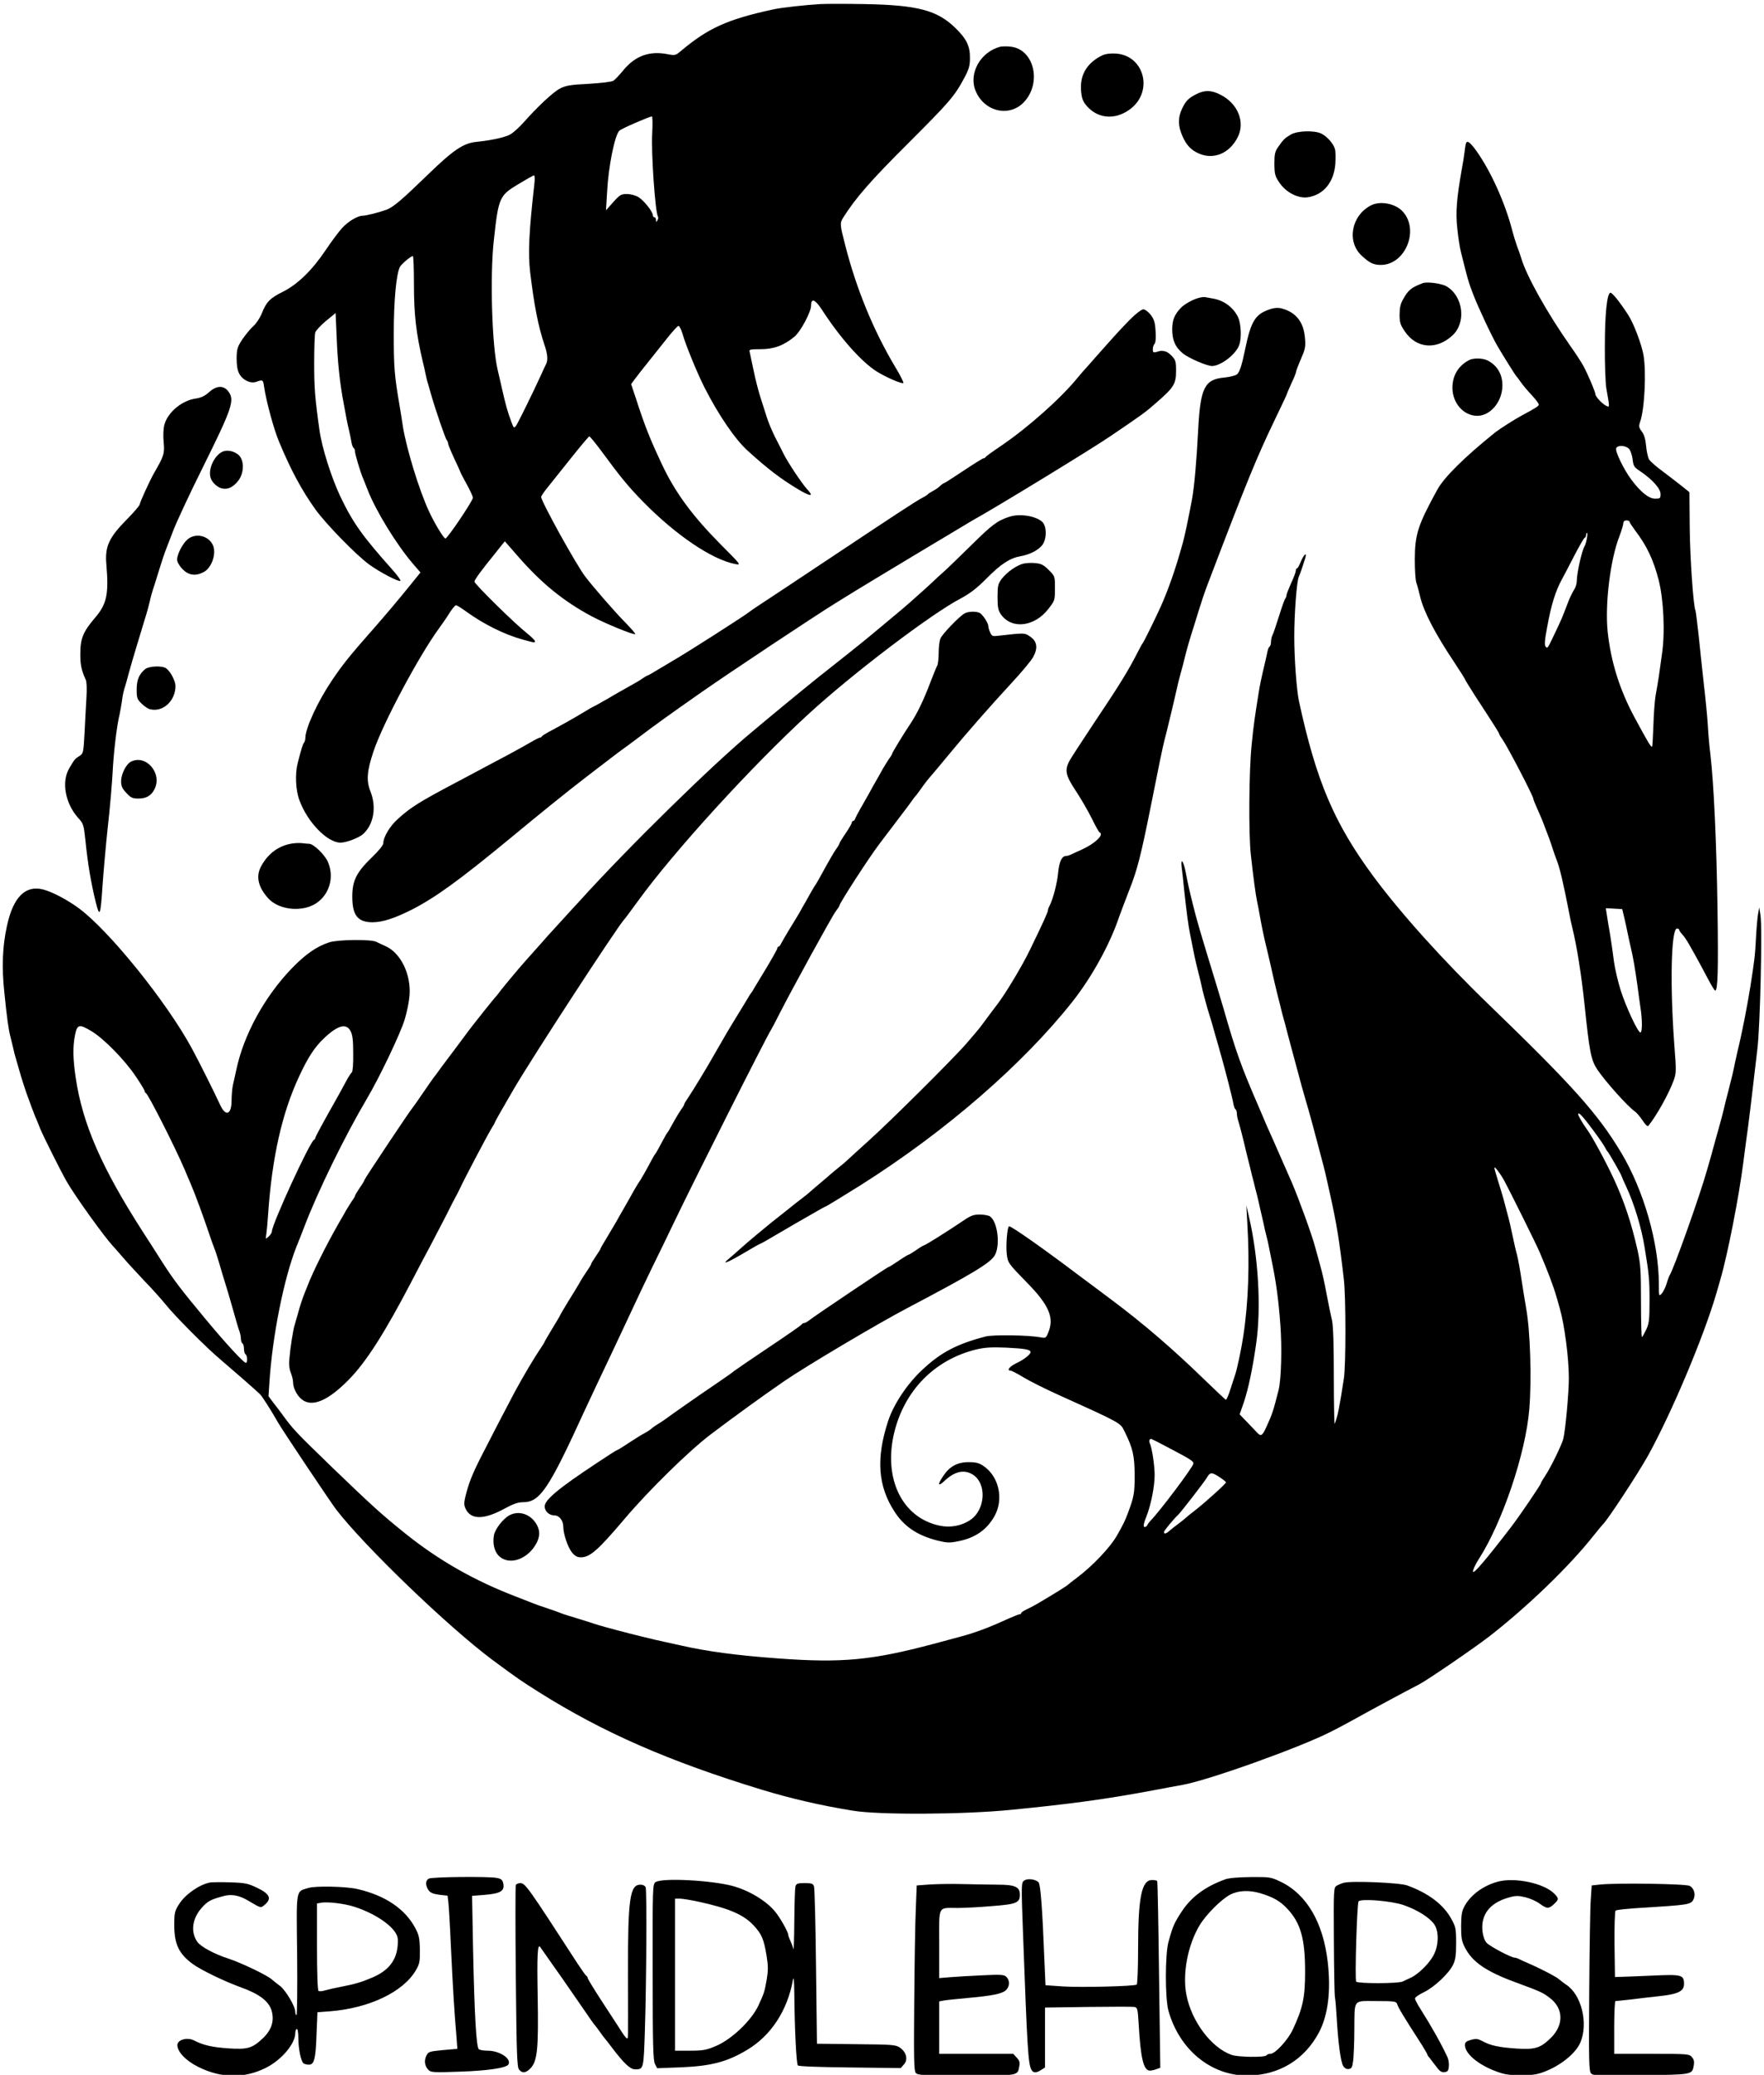
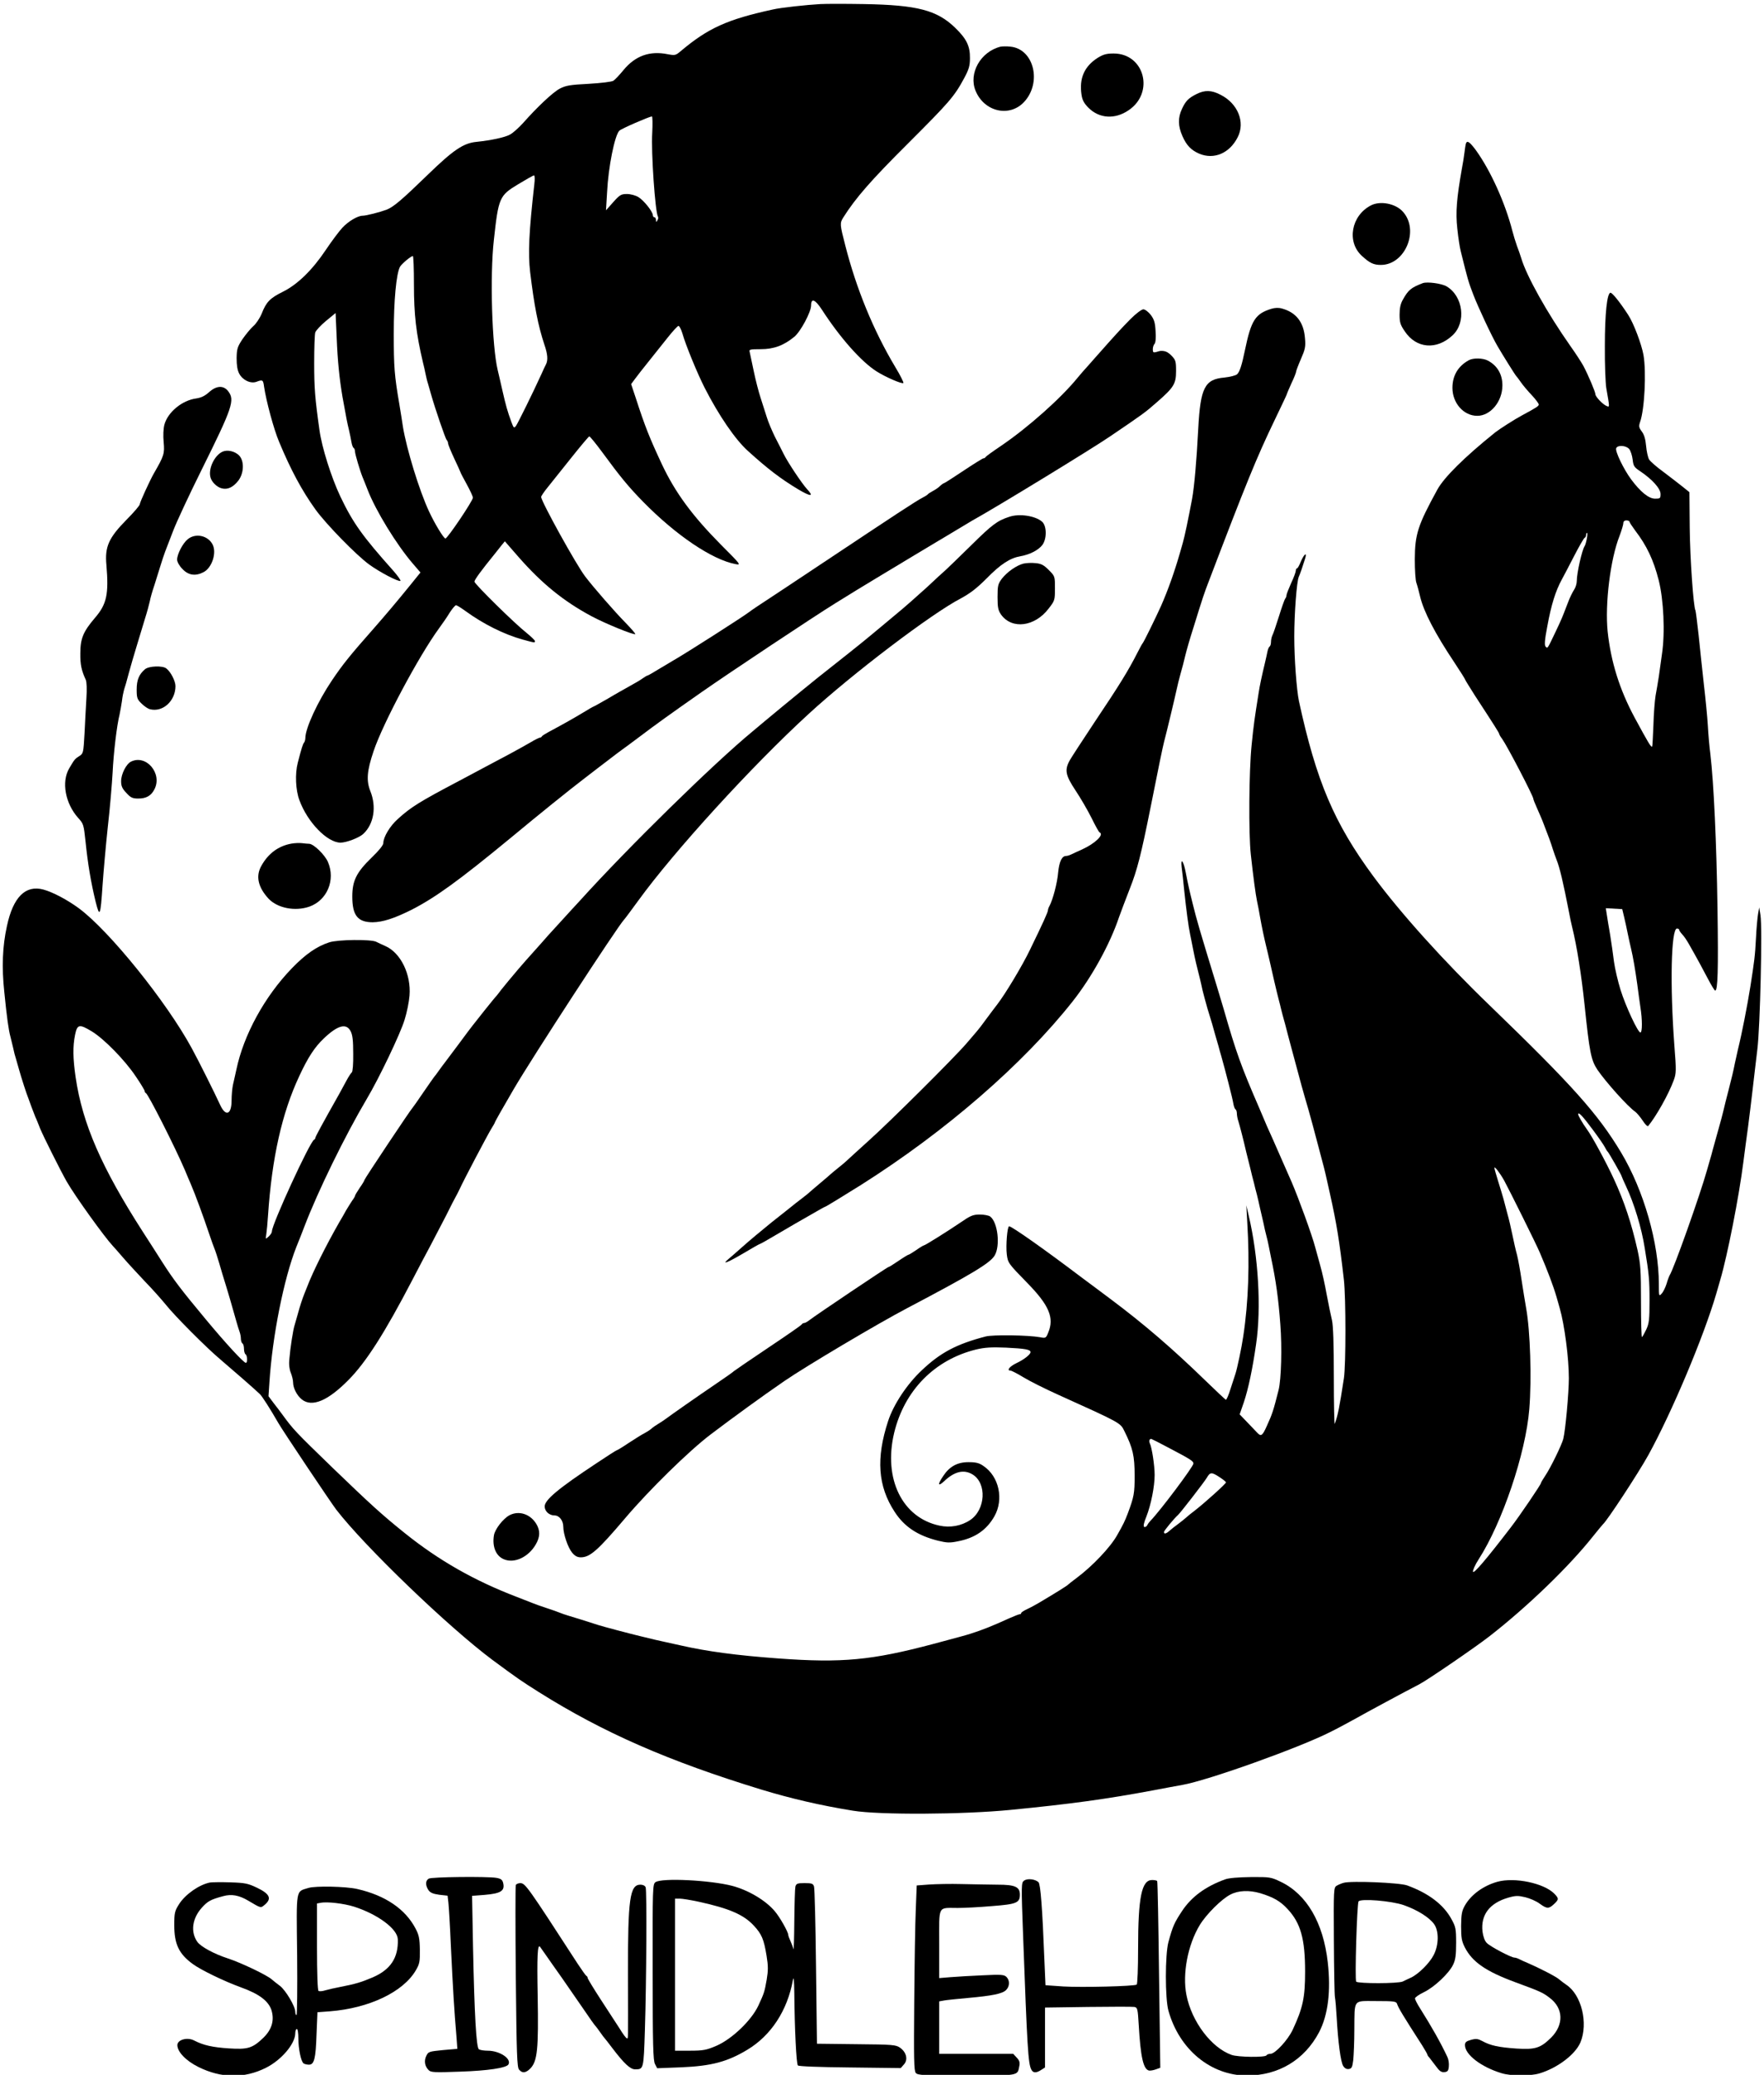
<svg xmlns="http://www.w3.org/2000/svg" version="1.1" width="291.615" height="342.918" viewBox="0 0 1512.285 1777.888" xml:space="preserve">
  <g transform="matrix(1 0 0 1 756.143 890.61)">
    <g>
      <g transform="matrix(0.133 0 0 -0.133 -238.942 -528.077)">
        <path style="stroke:none;fill:#000; fill-rule: nonzero" transform=" translate(-4280.516, -11042.75)" d="M 5680 13744 C 5590 13739 5424 13721 5373 13709 C 5079 13645 4956 13589 4780 13441 C 4747 13413 4743 13412 4695 13421 C 4580 13444 4487 13411 4411 13319 C 4386 13288 4356 13257 4346 13250 C 4335 13243 4268 13235 4186 13230 C 4065 13224 4039 13219 4000 13199 C 3955 13175 3855 13081 3764 12978 C 3736 12947 3698 12913 3679 12903 C 3647 12885 3559 12866 3463 12856 C 3379 12848 3314 12804 3150 12645 C 2982 12482 2929 12437 2884 12419 C 2841 12403 2752 12380 2729 12380 C 2698 12380 2638 12345 2599 12303 C 2579 12282 2531 12218 2492 12160 C 2406 12031 2310 11937 2215 11890 C 2132 11849 2108 11824 2079 11750 C 2066 11719 2042 11683 2024 11668 C 2007 11653 1976 11615 1955 11585 C 1922 11535 1918 11522 1917 11462 C 1917 11416 1922 11384 1934 11362 C 1956 11320 2008 11296 2045 11310 C 2085 11325 2088 11323 2094 11278 C 2108 11184 2157 11003 2190 10925 C 2265 10744 2338 10608 2426 10486 C 2494 10392 2689 10192 2772 10132 C 2838 10084 2961 10019 2973 10027 C 2977 10029 2957 10058 2928 10091 C 2728 10315 2667 10400 2585 10572 C 2527 10695 2466 10888 2451 10999 C 2422 11204 2417 11271 2417 11430 C 2417 11527 2420 11616 2424 11628 C 2428 11640 2459 11674 2493 11702 L 2555 11753 L 2562 11594 C 2568 11443 2580 11328 2599 11215 C 2624 11074 2631 11041 2641 11000 C 2647 10975 2654 10940 2657 10922 C 2660 10904 2666 10887 2671 10884 C 2676 10881 2680 10871 2680 10861 C 2680 10844 2713 10734 2729 10695 C 2734 10684 2748 10648 2761 10615 C 2813 10480 2948 10260 3053 10138 L 3102 10081 L 3039 10003 C 2949 9892 2876 9806 2805 9725 C 2646 9545 2602 9490 2531 9385 C 2439 9248 2360 9077 2360 9014 C 2360 9003 2356 8990 2352 8985 C 2344 8976 2336 8951 2311 8854 C 2293 8785 2297 8678 2322 8613 C 2374 8471 2501 8341 2586 8340 C 2624 8340 2707 8371 2734 8397 C 2801 8459 2820 8570 2779 8672 C 2752 8740 2757 8803 2800 8930 C 2860 9109 3091 9542 3221 9720 C 3243 9750 3275 9796 3291 9823 C 3308 9849 3326 9870 3331 9870 C 3337 9870 3364 9853 3393 9832 C 3507 9749 3641 9682 3760 9649 C 3841 9627 3840 9627 3840 9639 C 3840 9644 3816 9667 3788 9690 C 3709 9752 3450 10007 3450 10022 C 3450 10034 3494 10094 3577 10196 C 3594 10217 3617 10246 3627 10259 L 3646 10282 L 3735 10180 C 3886 10008 4026 9895 4205 9799 C 4295 9751 4479 9676 4487 9684 C 4489 9686 4461 9719 4424 9757 C 4355 9827 4218 9984 4164 10055 C 4107 10129 3880 10539 3880 10568 C 3880 10573 3899 10602 3923 10631 C 3947 10661 4015 10746 4074 10820 C 4133 10894 4185 10956 4190 10958 C 4194 10959 4231 10914 4273 10857 C 4391 10696 4444 10632 4538 10536 C 4750 10320 4983 10163 5133 10135 C 5170 10128 5168 10131 5038 10261 C 4854 10447 4744 10596 4658 10779 C 4579 10948 4550 11020 4490 11205 L 4460 11295 L 4486 11330 C 4500 11349 4539 11399 4573 11441 C 4607 11484 4662 11552 4695 11594 C 4728 11636 4760 11670 4765 11670 C 4771 11670 4782 11649 4790 11623 C 4812 11545 4888 11361 4935 11269 C 5025 11093 5131 10938 5212 10865 C 5342 10747 5424 10685 5535 10618 C 5617 10569 5641 10568 5595 10617 C 5563 10651 5470 10790 5443 10845 C 5432 10867 5407 10917 5387 10955 C 5368 10994 5344 11050 5335 11080 C 5325 11110 5307 11167 5295 11205 C 5282 11244 5262 11322 5250 11380 C 5238 11438 5226 11493 5224 11503 C 5219 11518 5227 11520 5295 11520 C 5380 11520 5444 11544 5512 11600 C 5553 11634 5620 11760 5620 11802 C 5620 11851 5646 11841 5688 11777 C 5807 11593 5943 11440 6042 11377 C 6102 11339 6207 11294 6215 11302 C 6218 11305 6195 11352 6162 11406 C 6021 11642 5911 11911 5840 12190 C 5805 12325 5805 12332 5827 12368 C 5908 12496 6006 12608 6245 12846 C 6512 13113 6543 13148 6607 13267 C 6637 13323 6644 13346 6644 13395 C 6645 13472 6623 13519 6550 13590 C 6432 13705 6305 13738 5960 13744 C 5842 13746 5716 13746 5680 13744 z M 4596 12913 C 4588 12793 4615 12402 4633 12374 C 4636 12368 4635 12358 4629 12350 C 4622 12337 4620 12338 4620 12353 C 4620 12362 4616 12370 4610 12370 C 4605 12370 4600 12376 4600 12383 C 4600 12406 4542 12479 4507 12500 C 4489 12511 4457 12520 4433 12520 C 4396 12520 4387 12515 4345 12468 L 4298 12415 L 4305 12532 C 4313 12694 4354 12898 4384 12928 C 4397 12941 4574 13018 4594 13020 C 4598 13020 4599 12972 4596 12913 z M 3836 12583 C 3801 12273 3795 12137 3809 12017 C 3835 11802 3860 11672 3901 11549 C 3922 11488 3925 11449 3911 11422 C 3906 11413 3893 11385 3882 11360 C 3826 11237 3730 11043 3718 11026 C 3705 11009 3703 11011 3688 11051 C 3663 11119 3652 11158 3630 11255 C 3619 11305 3605 11363 3600 11385 C 3563 11538 3549 11991 3575 12222 C 3605 12498 3611 12510 3732 12583 C 3783 12614 3829 12640 3834 12640 C 3839 12640 3840 12614 3836 12583 z M 3060 11937 C 3060 11742 3074 11622 3118 11435 C 3124 11413 3131 11379 3135 11360 C 3139 11341 3145 11314 3150 11300 C 3154 11286 3163 11255 3170 11230 C 3196 11138 3262 10945 3271 10935 C 3276 10930 3280 10920 3280 10913 C 3280 10906 3298 10862 3320 10815 C 3342 10768 3360 10729 3360 10727 C 3360 10724 3378 10690 3400 10650 C 3422 10610 3440 10571 3440 10563 C 3440 10543 3277 10301 3263 10300 C 3252 10300 3194 10395 3157 10475 C 3094 10610 3013 10875 2989 11020 C 2985 11050 2974 11116 2966 11165 C 2934 11352 2930 11405 2930 11620 C 2930 11834 2946 12005 2970 12051 C 2981 12070 3040 12120 3053 12120 C 3057 12120 3060 12037 3060 11937 z" stroke-linecap="round" />
      </g>
      <g transform="matrix(0.133 0 0 -0.133 104.324 -823.45)">
        <path style="stroke:none;fill:#000; fill-rule: nonzero" transform=" translate(-6855.007, -13258.044)" d="M 6835 13464 C 6706 13432 6627 13292 6674 13179 C 6730 13044 6892 13007 6986 13107 C 7103 13232 7050 13449 6899 13464 C 6875 13467 6846 13466 6835 13464 z" stroke-linecap="round" />
      </g>
      <g transform="matrix(0.133 0 0 -0.133 197.371 -817.927)">
        <path style="stroke:none;fill:#000; fill-rule: nonzero" transform=" translate(-7552.862, -13216.62)" d="M 7459 13392 C 7373 13337 7339 13260 7355 13154 C 7360 13120 7371 13099 7400 13070 C 7469 13001 7570 12994 7658 13054 C 7827 13167 7761 13420 7562 13420 C 7515 13420 7495 13414 7459 13392 z" stroke-linecap="round" />
      </g>
      <g transform="matrix(0.133 0 0 -0.133 281.058 -784.961)">
        <path style="stroke:none;fill:#000; fill-rule: nonzero" transform=" translate(-8180.518, -12969.382)" d="M 8096 13160 C 8042 13133 8025 13115 8001 13064 C 7974 13007 7975 12953 8004 12888 C 8031 12827 8060 12798 8112 12775 C 8208 12735 8308 12778 8360 12881 C 8410 12978 8361 13099 8249 13155 C 8191 13185 8149 13186 8096 13160 z" stroke-linecap="round" />
      </g>
      <g transform="matrix(0.133 0 0 -0.133 362.61 -749.928)">
-         <path style="stroke:none;fill:#000; fill-rule: nonzero" transform=" translate(-8792.157, -12706.629)" d="M 8701 12899 C 8662 12876 8653 12867 8620 12820 C 8599 12790 8595 12774 8595 12710 C 8596 12642 8599 12631 8628 12588 C 8671 12525 8750 12485 8812 12495 C 8913 12511 8979 12593 8988 12710 C 8990 12748 8990 12790 8986 12803 C 8978 12838 8936 12886 8898 12905 C 8853 12927 8744 12924 8701 12899 z" stroke-linecap="round" />
-       </g>
+         </g>
      <g transform="matrix(0.133 0 0 -0.133 586.697 -347.428)">
        <path style="stroke:none;fill:#000; fill-rule: nonzero" transform=" translate(-10472.812, -9687.884)" d="M 9825 12848 C 9823 12841 9819 12815 9816 12790 C 9813 12765 9806 12720 9800 12690 C 9766 12498 9758 12405 9770 12300 C 9776 12242 9786 12177 9792 12155 C 9838 11969 9841 11959 9873 11875 C 9902 11799 9991 11608 10028 11545 C 10061 11488 10144 11355 10150 11350 C 10153 11347 10167 11329 10180 11310 C 10193 11291 10225 11253 10250 11227 C 10275 11200 10295 11173 10295 11167 C 10295 11157 10282 11148 10189 11098 C 10140 11072 10042 11009 10014 10987 C 9816 10828 9684 10697 9641 10618 C 9515 10388 9497 10331 9496 10170 C 9496 10101 9500 10031 9507 10015 C 9513 9998 9523 9960 9530 9930 C 9553 9833 9625 9693 9752 9503 C 9789 9447 9820 9398 9820 9395 C 9820 9392 9849 9346 9883 9292 C 10009 9099 10040 9050 10040 9044 C 10040 9041 10048 9026 10059 9012 C 10093 8964 10260 8643 10260 8626 C 10260 8622 10269 8598 10281 8572 C 10303 8522 10318 8488 10330 8455 C 10354 8394 10374 8340 10386 8300 C 10394 8275 10405 8246 10409 8235 C 10430 8183 10452 8090 10490 7895 C 10496 7862 10505 7819 10510 7800 C 10541 7676 10570 7489 10590 7300 C 10622 6992 10632 6942 10673 6880 C 10727 6801 10868 6643 10916 6610 C 10927 6602 10949 6576 10965 6552 C 10980 6528 10996 6513 11000 6517 C 11052 6580 11132 6722 11165 6812 C 11181 6856 11182 6873 11169 7037 C 11140 7426 11148 7790 11186 7790 C 11194 7790 11200 7786 11200 7782 C 11200 7777 11209 7764 11220 7752 C 11231 7741 11249 7714 11261 7693 C 11313 7602 11352 7530 11387 7463 C 11408 7423 11428 7390 11432 7390 C 11449 7390 11453 7515 11447 7925 C 11441 8337 11423 8731 11401 8915 C 11395 8959 11388 9040 11385 9095 C 11382 9150 11370 9272 11359 9365 C 11349 9459 11333 9602 11325 9684 C 11316 9766 11307 9836 11305 9840 C 11292 9860 11270 10177 11268 10373 L 11266 10602 L 11220 10639 C 11195 10659 11140 10701 11098 10733 C 11055 10764 11014 10800 11006 10813 C 10999 10825 10990 10864 10987 10899 C 10983 10943 10975 10972 10959 10993 C 10940 11019 10939 11027 10948 11054 C 10977 11135 10989 11375 10970 11486 C 10957 11557 10907 11690 10871 11745 C 10819 11825 10767 11891 10756 11887 C 10735 11880 10721 11752 10721 11544 C 10720 11428 10725 11307 10730 11274 C 10753 11143 10752 11150 10733 11157 C 10709 11166 10660 11217 10660 11233 C 10660 11248 10614 11356 10583 11415 C 10571 11437 10533 11496 10498 11545 C 10349 11757 10216 11995 10182 12110 C 10176 12129 10164 12165 10154 12190 C 10145 12215 10132 12258 10125 12285 C 10079 12465 9984 12676 9888 12808 C 9849 12860 9833 12871 9825 12848 z M 10878 10880 C 10887 10869 10897 10838 10900 10813 C 10905 10770 10909 10763 10950 10736 C 11027 10684 11080 10625 11080 10590 C 11080 10562 11077 10560 11045 10560 C 11004 10560 10950 10604 10890 10685 C 10842 10750 10786 10866 10794 10885 C 10802 10907 10857 10904 10878 10880 z M 10880 10411 C 10880 10407 10897 10381 10917 10354 C 10990 10259 11035 10165 11068 10035 C 11100 9909 11110 9697 11089 9558 C 11083 9518 11074 9454 11069 9415 C 11063 9377 11054 9321 11048 9291 C 11043 9261 11036 9176 11034 9101 C 11031 9027 11028 8965 11026 8963 C 11019 8956 11003 8983 10912 9151 C 10816 9330 10760 9508 10739 9704 C 10721 9881 10756 10170 10816 10321 C 10829 10356 10840 10392 10840 10402 C 10840 10413 10847 10420 10860 10420 C 10871 10420 10880 10416 10880 10411 z M 10605 10303 C 10601 10282 10595 10261 10591 10255 C 10574 10231 10540 10081 10540 10029 C 10540 10012 10532 9986 10522 9972 C 10512 9957 10493 9918 10481 9885 C 10445 9791 10445 9790 10400 9695 C 10349 9588 10352 9594 10339 9607 C 10331 9615 10333 9650 10350 9737 C 10375 9875 10403 9965 10444 10040 C 10452 10054 10486 10119 10520 10185 C 10554 10251 10586 10307 10591 10308 C 10596 10310 10600 10318 10600 10326 C 10600 10334 10603 10340 10606 10340 C 10609 10340 10609 10323 10605 10303 z M 10845 7865 C 10852 7838 10862 7788 10869 7755 C 10876 7722 10885 7679 10890 7660 C 10903 7606 10917 7523 10930 7430 C 10936 7383 10945 7317 10950 7284 C 10963 7204 10963 7120 10950 7120 C 10934 7120 10855 7289 10822 7395 C 10805 7450 10786 7531 10780 7575 C 10775 7619 10763 7698 10755 7750 C 10746 7802 10736 7862 10733 7883 L 10727 7921 L 10780 7918 L 10833 7915 L 10845 7865 z" stroke-linecap="round" />
      </g>
      <g transform="matrix(0.133 0 0 -0.133 428.15 -690.286)">
        <path style="stroke:none;fill:#000; fill-rule: nonzero" transform=" translate(-9283.709, -12259.315)" d="M 9215 12443 C 9089 12377 9059 12209 9157 12119 C 9208 12072 9233 12060 9280 12060 C 9437 12060 9530 12284 9422 12403 C 9375 12456 9275 12475 9215 12443 z" stroke-linecap="round" />
      </g>
      <g transform="matrix(0.133 0 0 -0.133 470.17 -621.685)">
        <path style="stroke:none;fill:#000; fill-rule: nonzero" transform=" translate(-9598.856, -11744.811)" d="M 9550 11944 C 9474 11915 9456 11900 9421 11837 C 9406 11811 9400 11782 9400 11741 C 9400 11691 9405 11675 9433 11634 C 9507 11522 9639 11511 9742 11608 C 9831 11691 9810 11860 9703 11923 C 9671 11942 9578 11954 9550 11944 z" stroke-linecap="round" />
      </g>
      <g transform="matrix(0.133 0 0 -0.133 278.189 -606.684)">
-         <path style="stroke:none;fill:#000; fill-rule: nonzero" transform=" translate(-8158.996, -11632.304)" d="M 8099 11846 C 8064 11835 8015 11807 7995 11786 C 7954 11744 7939 11708 7938 11651 C 7937 11579 7957 11532 8006 11492 C 8043 11461 8162 11410 8195 11410 C 8251 11411 8347 11484 8369 11543 C 8387 11589 8382 11686 8361 11728 C 8330 11789 8271 11832 8205 11844 C 8183 11848 8158 11853 8150 11854 C 8142 11856 8119 11853 8099 11846 z" stroke-linecap="round" />
-       </g>
+         </g>
      <g transform="matrix(0.133 0 0 -0.133 114.316 -217.892)">
        <path style="stroke:none;fill:#000; fill-rule: nonzero" transform=" translate(-6929.949, -8716.362)" d="M 8580 11786 C 8477 11754 8450 11713 8410 11520 C 8390 11423 8376 11379 8359 11364 C 8350 11356 8313 11347 8277 11343 C 8151 11332 8123 11278 8109 11015 C 8098 10801 8083 10636 8069 10560 C 8045 10432 8021 10318 8010 10280 C 8006 10266 7997 10235 7990 10210 C 7956 10092 7914 9973 7869 9871 C 7837 9800 7757 9636 7750 9630 C 7747 9627 7732 9600 7717 9570 C 7659 9456 7604 9366 7439 9120 C 7364 9007 7293 8898 7281 8877 C 7246 8814 7253 8780 7318 8682 C 7350 8634 7396 8555 7421 8505 C 7445 8456 7468 8414 7473 8412 C 7504 8398 7445 8341 7360 8302 C 7330 8289 7297 8273 7288 8269 C 7278 8264 7264 8260 7257 8260 C 7230 8260 7213 8224 7206 8155 C 7201 8088 7171 7976 7150 7938 C 7144 7928 7140 7915 7140 7910 C 7140 7898 7109 7830 7024 7655 C 6975 7553 6865 7370 6813 7303 C 6801 7288 6770 7246 6743 7210 C 6717 7174 6691 7140 6685 7134 C 6680 7127 6648 7091 6615 7052 C 6538 6962 6117 6543 5980 6421 C 5922 6369 5868 6319 5858 6310 C 5849 6301 5820 6275 5793 6254 C 5767 6233 5743 6213 5740 6210 C 5737 6207 5706 6180 5670 6150 C 5634 6120 5603 6093 5600 6090 C 5597 6087 5575 6069 5550 6050 C 5525 6031 5498 6010 5490 6003 C 5482 5996 5423 5950 5360 5900 C 5297 5849 5213 5779 5174 5744 C 5135 5709 5092 5672 5079 5661 C 5034 5623 5076 5640 5178 5700 C 5233 5733 5281 5760 5284 5760 C 5287 5760 5335 5787 5392 5821 C 5449 5854 5502 5885 5510 5890 C 5518 5895 5565 5921 5613 5949 C 5661 5977 5702 6000 5705 6000 C 5709 6000 5818 6067 5935 6140 C 6479 6484 6980 6918 7301 7325 C 7423 7480 7540 7692 7598 7865 C 7610 7898 7641 7981 7668 8050 C 7715 8168 7741 8270 7801 8570 C 7852 8827 7880 8963 7889 8997 C 7904 9053 7958 9278 7969 9330 C 7974 9355 7986 9402 7995 9435 C 8005 9468 8018 9520 8025 9550 C 8032 9580 8056 9664 8079 9735 C 8137 9923 8149 9958 8175 10025 C 8416 10658 8487 10832 8601 11068 C 8644 11158 8680 11233 8680 11236 C 8680 11239 8694 11271 8710 11307 C 8727 11342 8740 11376 8740 11382 C 8740 11387 8754 11424 8771 11463 C 8798 11525 8802 11542 8797 11596 C 8789 11700 8740 11763 8648 11788 C 8627 11794 8603 11793 8580 11786 z" stroke-linecap="round" />
      </g>
      <g transform="matrix(0.133 0 0 -0.133 -101.011 -363.044)">
        <path style="stroke:none;fill:#000; fill-rule: nonzero" transform=" translate(-5315, -9805)" d="M 7677 11718 C 7613 11653 7581 11618 7450 11470 C 7409 11423 7373 11383 7370 11380 C 7367 11377 7352 11359 7336 11340 C 7230 11209 7016 11018 6840 10899 C 6788 10864 6744 10832 6742 10828 C 6740 10823 6734 10820 6729 10820 C 6724 10820 6666 10784 6600 10740 C 6534 10696 6478 10660 6475 10660 C 6472 10660 6460 10652 6449 10642 C 6439 10631 6417 10617 6402 10609 C 6387 10601 6373 10592 6370 10588 C 6367 10584 6353 10575 6339 10568 C 6294 10545 6167 10461 5752 10185 C 5529 10037 5339 9910 5330 9905 C 5311 9893 5231 9840 5215 9827 C 5174 9796 4813 9565 4734 9520 C 4717 9510 4672 9483 4635 9461 C 4598 9438 4566 9420 4563 9420 C 4560 9420 4546 9412 4532 9402 C 4517 9391 4480 9369 4450 9353 C 4420 9336 4355 9300 4307 9271 C 4258 9243 4217 9220 4215 9220 C 4213 9220 4183 9203 4149 9182 C 4085 9143 4000 9096 3925 9056 C 3903 9044 3884 9032 3882 9028 C 3880 9023 3874 9020 3870 9020 C 3865 9020 3838 9007 3810 8990 C 3782 8974 3722 8940 3677 8916 C 3632 8892 3559 8853 3515 8830 C 3471 8807 3397 8767 3350 8742 C 3092 8606 3039 8573 2954 8496 C 2903 8451 2860 8379 2860 8340 C 2860 8327 2831 8291 2785 8247 C 2687 8152 2660 8098 2660 7996 C 2660 7874 2695 7830 2792 7830 C 2856 7831 2928 7854 3039 7909 C 3194 7988 3345 8097 3674 8368 C 3873 8533 4054 8679 4160 8760 C 4207 8796 4274 8848 4310 8875 C 4346 8903 4385 8932 4396 8940 C 4408 8948 4460 8987 4511 9025 C 4607 9098 4707 9170 4910 9312 C 5093 9440 5641 9804 5774 9886 C 5840 9927 5902 9965 5910 9970 C 5938 9988 6635 10407 6655 10418 C 6804 10500 7434 10885 7546 10962 C 7764 11110 7768 11113 7847 11182 C 7956 11277 7970 11300 7970 11383 C 7970 11445 7967 11454 7941 11481 C 7916 11506 7900 11513 7870 11512 C 7867 11512 7855 11509 7843 11505 C 7824 11500 7820 11502 7820 11522 C 7820 11535 7825 11551 7831 11557 C 7838 11564 7841 11595 7838 11638 C 7835 11695 7829 11714 7807 11744 C 7791 11764 7770 11780 7759 11780 C 7748 11780 7712 11753 7677 11718 z" stroke-linecap="round" />
      </g>
      <g transform="matrix(0.133 0 0 -0.133 510.457 -559.004)">
        <path style="stroke:none;fill:#000; fill-rule: nonzero" transform=" translate(-9901.011, -11274.7)" d="M 9845 11448 C 9776 11410 9740 11349 9740 11270 C 9740 11172 9812 11090 9900 11090 C 9985 11090 10061 11181 10062 11284 C 10063 11357 10029 11414 9968 11446 C 9936 11463 9873 11464 9845 11448 z" stroke-linecap="round" />
      </g>
      <g transform="matrix(0.133 0 0 -0.133 -629.071 -334.232)">
        <path style="stroke:none;fill:#000; fill-rule: nonzero" transform=" translate(-1354.545, -9588.909)" d="M 1746 11246 C 1719 11222 1696 11211 1663 11206 C 1573 11194 1481 11118 1459 11038 C 1452 11012 1450 10967 1454 10924 C 1461 10851 1456 10836 1392 10725 C 1366 10680 1300 10536 1300 10524 C 1300 10517 1262 10472 1215 10425 C 1100 10308 1074 10251 1085 10133 C 1101 9944 1087 9880 1011 9792 C 936 9704 917 9660 917 9564 C 916 9491 924 9454 952 9393 C 958 9380 960 9333 956 9273 C 953 9219 947 9117 944 9047 C 937 8923 936 8918 911 8902 C 881 8883 879 8880 845 8822 C 794 8735 820 8596 903 8503 C 937 8466 939 8459 950 8355 C 965 8208 985 8088 1016 7961 C 1042 7858 1047 7871 1060 8066 C 1066 8153 1081 8324 1094 8445 C 1108 8566 1121 8724 1125 8795 C 1131 8921 1152 9099 1170 9170 C 1174 9189 1181 9228 1185 9255 C 1188 9283 1195 9316 1199 9330 C 1204 9344 1218 9391 1229 9435 C 1241 9479 1264 9558 1280 9610 C 1296 9662 1320 9741 1333 9785 C 1347 9829 1361 9881 1365 9900 C 1368 9919 1382 9967 1395 10005 C 1407 10044 1425 10100 1434 10130 C 1443 10160 1457 10201 1464 10220 C 1471 10239 1495 10300 1516 10355 C 1537 10410 1619 10586 1698 10745 C 1898 11148 1915 11196 1869 11254 C 1839 11292 1793 11289 1746 11246 z" stroke-linecap="round" />
      </g>
      <g transform="matrix(0.133 0 0 -0.133 -562.034 -488.214)">
        <path style="stroke:none;fill:#000; fill-rule: nonzero" transform=" translate(-1857.327, -10743.78)" d="M 1834 10861 C 1782 10839 1740 10753 1754 10697 C 1761 10666 1795 10632 1827 10624 C 1864 10614 1899 10630 1932 10671 C 1971 10719 1974 10800 1939 10836 C 1912 10863 1865 10874 1834 10861 z" stroke-linecap="round" />
      </g>
      <g transform="matrix(0.133 0 0 -0.133 -183.956 -68.889)">
        <path style="stroke:none;fill:#000; fill-rule: nonzero" transform=" translate(-4692.913, -7598.841)" d="M 6895 10448 C 6819 10423 6786 10398 6655 10269 C 6578 10193 6503 10121 6489 10108 C 6474 10095 6418 10044 6364 9993 C 6309 9943 6218 9862 6160 9815 C 6102 9767 6035 9710 6010 9690 C 5969 9655 5795 9516 5704 9445 C 5683 9429 5650 9402 5629 9385 C 5609 9369 5573 9339 5549 9320 C 5499 9279 5384 9185 5321 9132 C 5297 9112 5261 9082 5241 9065 C 4989 8857 4442 8321 4129 7975 C 4099 7943 4050 7889 4019 7855 C 3989 7822 3946 7775 3924 7751 C 3903 7726 3860 7679 3830 7645 C 3800 7612 3756 7562 3733 7535 C 3710 7507 3682 7474 3670 7460 C 3658 7446 3636 7419 3621 7400 C 3607 7381 3593 7363 3590 7360 C 3586 7357 3554 7317 3516 7270 C 3479 7223 3443 7178 3437 7170 C 3430 7162 3390 7108 3347 7050 C 3304 6992 3263 6938 3257 6930 C 3250 6922 3234 6899 3220 6880 C 3207 6861 3193 6843 3190 6840 C 3187 6837 3156 6792 3120 6740 C 3085 6688 3053 6643 3050 6640 C 3040 6632 2740 6182 2740 6175 C 2740 6171 2727 6149 2710 6125 C 2694 6101 2680 6078 2680 6075 C 2680 6071 2672 6056 2661 6042 C 2651 6027 2633 5998 2621 5978 C 2610 5957 2590 5923 2578 5903 C 2494 5756 2408 5585 2370 5485 C 2366 5474 2358 5454 2352 5440 C 2339 5407 2325 5365 2310 5310 C 2303 5285 2294 5254 2290 5240 C 2280 5210 2262 5095 2256 5021 C 2252 4987 2256 4955 2265 4933 C 2273 4913 2280 4885 2280 4870 C 2280 4834 2305 4785 2337 4760 C 2402 4709 2504 4751 2637 4886 C 2750 5000 2871 5189 3051 5535 C 3091 5612 3143 5711 3167 5755 C 3190 5799 3235 5885 3266 5945 C 3296 6006 3325 6062 3330 6070 C 3335 6078 3345 6099 3353 6115 C 3380 6175 3534 6466 3556 6502 C 3569 6523 3580 6542 3580 6544 C 3580 6549 3632 6640 3702 6760 C 3821 6964 4372 7809 4413 7852 C 4420 7859 4461 7915 4505 7975 C 4734 8291 5236 8842 5603 9178 C 5886 9438 6396 9825 6583 9922 C 6644 9955 6685 9986 6750 10051 C 6842 10145 6902 10183 6971 10195 C 7028 10205 7083 10233 7109 10266 C 7139 10305 7139 10389 7108 10417 C 7064 10455 6961 10471 6895 10448 z" stroke-linecap="round" />
      </g>
      <g transform="matrix(0.133 0 0 -0.133 -588.417 -414.989)">
        <path style="stroke:none;fill:#000; fill-rule: nonzero" transform=" translate(-1659.453, -10194.588)" d="M 1608 10297 C 1576 10271 1540 10201 1540 10166 C 1540 10152 1554 10126 1574 10106 C 1612 10065 1658 10058 1710 10085 C 1765 10113 1796 10210 1769 10263 C 1739 10322 1658 10339 1608 10297 z" stroke-linecap="round" />
      </g>
      <g transform="matrix(0.133 0 0 -0.133 0 123.991)">
        <path style="stroke:none;fill:#000; fill-rule: nonzero" transform=" translate(-6072.581, -6152.239)" d="M 8773 10165 C 8763 10140 8752 10120 8748 10120 C 8743 10120 8740 10113 8740 10105 C 8740 10097 8727 10061 8710 10025 C 8694 9989 8680 9954 8680 9947 C 8680 9940 8676 9930 8672 9925 C 8667 9919 8649 9868 8631 9810 C 8613 9752 8594 9697 8589 9688 C 8584 9678 8580 9659 8580 9646 C 8580 9632 8576 9619 8571 9616 C 8566 9613 8560 9598 8557 9583 C 8554 9567 8547 9537 8542 9515 C 8522 9432 8507 9363 8500 9315 C 8475 9158 8468 9112 8455 8980 C 8438 8813 8435 8410 8450 8275 C 8466 8129 8481 8018 8490 7975 C 8495 7953 8504 7906 8510 7870 C 8522 7803 8535 7742 8550 7680 C 8555 7661 8563 7625 8569 7600 C 8585 7526 8620 7377 8630 7340 C 8635 7321 8642 7294 8645 7280 C 8648 7266 8660 7222 8671 7183 C 8681 7143 8699 7076 8710 7035 C 8778 6780 8783 6763 8821 6633 C 8842 6558 8850 6529 8880 6415 C 8897 6349 8916 6279 8921 6260 C 8926 6241 8935 6203 8941 6175 C 8947 6148 8956 6109 8960 6090 C 9004 5892 9021 5787 9050 5534 C 9063 5417 9063 4987 9050 4901 C 9021 4712 9011 4661 8991 4607 C 8988 4598 8985 4733 8985 4907 C 8985 5122 8981 5241 8973 5275 C 8966 5303 8951 5377 8939 5440 C 8928 5503 8909 5587 8898 5625 C 8887 5664 8872 5718 8865 5745 C 8845 5822 8759 6058 8714 6163 C 8672 6259 8610 6400 8590 6445 C 8580 6467 8564 6503 8554 6525 C 8545 6547 8522 6601 8503 6645 C 8387 6912 8355 7001 8275 7280 C 8268 7305 8247 7372 8230 7430 C 8120 7790 8102 7850 8075 7960 C 8055 8040 8044 8090 8031 8157 C 8017 8233 7997 8261 8004 8195 C 8008 8167 8015 8102 8020 8050 C 8034 7916 8048 7812 8059 7760 C 8064 7735 8073 7690 8079 7660 C 8090 7603 8103 7548 8120 7483 C 8125 7462 8134 7425 8139 7400 C 8145 7375 8159 7324 8170 7285 C 8182 7247 8196 7200 8201 7183 C 8206 7165 8215 7134 8220 7115 C 8226 7096 8235 7063 8241 7043 C 8246 7022 8255 6992 8260 6975 C 8284 6890 8333 6701 8337 6672 C 8340 6654 8346 6637 8351 6634 C 8356 6631 8360 6619 8360 6608 C 8360 6596 8364 6573 8370 6556 C 8379 6527 8402 6439 8420 6360 C 8425 6341 8436 6296 8445 6260 C 8453 6224 8465 6179 8470 6160 C 8474 6141 8483 6107 8489 6085 C 8494 6063 8504 6024 8509 5998 C 8515 5971 8525 5929 8531 5903 C 8536 5876 8545 5839 8550 5820 C 8555 5801 8562 5772 8565 5755 C 8568 5739 8575 5705 8580 5680 C 8612 5530 8628 5412 8640 5250 C 8652 5099 8646 4894 8629 4825 C 8595 4691 8589 4672 8553 4593 C 8525 4530 8516 4524 8493 4548 C 8483 4559 8453 4590 8427 4617 L 8378 4668 L 8405 4746 C 8434 4833 8461 4960 8484 5121 C 8518 5352 8499 5685 8436 5950 L 8421 6015 L 8427 5905 C 8443 5642 8435 5392 8401 5170 C 8391 5100 8362 4963 8351 4930 C 8346 4916 8332 4872 8319 4832 C 8307 4792 8293 4761 8289 4762 C 8285 4764 8226 4819 8158 4885 C 7945 5092 7761 5250 7550 5408 C 7487 5455 7402 5519 7361 5549 C 7122 5730 6909 5880 6892 5880 C 6880 5880 6870 5755 6877 5699 C 6884 5644 6886 5641 7009 5515 C 7150 5371 7184 5290 7144 5195 C 7130 5159 7127 5158 7092 5165 C 7013 5179 6788 5182 6741 5170 C 6553 5121 6449 5066 6329 4952 C 6234 4863 6147 4732 6112 4625 C 6033 4384 6046 4205 6154 4040 C 6216 3944 6302 3887 6433 3854 C 6491 3840 6509 3839 6562 3850 C 6672 3871 6747 3923 6797 4011 C 6859 4120 6827 4268 6727 4335 C 6699 4355 6678 4360 6630 4360 C 6558 4360 6507 4332 6466 4269 C 6430 4216 6433 4200 6473 4237 C 6539 4300 6600 4315 6656 4281 C 6750 4224 6740 4053 6641 3987 C 6584 3949 6512 3936 6443 3951 C 6203 4002 6080 4253 6151 4549 C 6217 4822 6411 5020 6679 5086 C 6734 5099 6777 5102 6872 5098 C 6994 5092 7030 5086 7030 5069 C 7030 5054 6988 5021 6939 4998 C 6895 4977 6874 4950 6901 4950 C 6907 4950 6945 4931 6984 4907 C 7023 4883 7123 4833 7205 4796 C 7612 4612 7609 4614 7635 4560 C 7690 4449 7701 4402 7701 4270 C 7701 4160 7697 4137 7657 4030 C 7638 3980 7628 3959 7588 3889 C 7545 3812 7429 3690 7330 3616 C 7300 3594 7273 3572 7270 3569 C 7265 3563 7188 3515 7085 3454 C 7063 3441 7028 3422 7008 3413 C 6987 3403 6970 3392 6970 3388 C 6970 3383 6966 3380 6960 3380 C 6955 3380 6925 3368 6893 3354 C 6783 3304 6718 3278 6645 3255 C 6604 3242 6569 3233 6405 3189 C 6006 3083 5816 3065 5405 3095 C 5133 3115 4947 3140 4775 3179 C 4753 3184 4710 3193 4680 3200 C 4628 3211 4603 3217 4513 3239 C 4446 3255 4276 3300 4245 3310 C 4155 3339 4081 3362 4050 3371 C 4031 3377 4006 3385 3995 3390 C 3984 3395 3946 3408 3910 3420 C 3874 3432 3836 3445 3825 3450 C 3814 3454 3767 3473 3720 3491 C 3445 3596 3215 3727 2995 3904 C 2848 4022 2776 4088 2535 4320 C 2285 4562 2279 4569 2205 4670 C 2194 4685 2170 4717 2151 4741 L 2118 4785 L 2124 4875 C 2143 5172 2217 5543 2298 5748 C 2309 5774 2332 5833 2350 5880 C 2437 6108 2613 6467 2751 6700 C 2830 6832 2969 7123 2995 7210 C 3010 7257 3024 7327 3027 7367 C 3038 7503 2970 7643 2871 7686 C 2851 7695 2824 7707 2811 7714 C 2776 7730 2565 7728 2510 7710 C 2429 7684 2356 7633 2269 7543 C 2093 7361 1958 7114 1911 6890 C 1904 6860 1895 6816 1889 6792 C 1884 6769 1880 6723 1880 6691 C 1880 6599 1842 6584 1806 6663 C 1771 6739 1669 6944 1623 7028 C 1460 7328 1091 7785 896 7929 C 823 7983 729 8033 667 8050 C 552 8081 472 8002 432 7815 C 403 7684 398 7549 415 7390 C 431 7228 443 7142 455 7100 C 458 7086 466 7055 472 7030 C 477 7005 485 6974 490 6960 C 494 6946 503 6915 510 6890 C 526 6833 559 6731 570 6705 C 574 6694 583 6669 590 6650 C 597 6631 608 6602 615 6585 C 623 6569 636 6535 646 6510 C 665 6463 780 6233 818 6167 C 874 6070 1060 5812 1114 5754 C 1120 5748 1150 5714 1180 5679 C 1210 5644 1274 5575 1321 5525 C 1369 5476 1429 5408 1456 5375 C 1513 5303 1719 5096 1810 5020 C 1875 4965 2031 4829 2061 4800 C 2076 4787 2131 4700 2181 4613 C 2208 4565 2519 4101 2554 4055 C 2738 3816 3278 3297 3561 3086 C 3723 2966 3753 2946 3861 2878 C 4276 2617 4697 2433 5295 2250 C 5486 2192 5675 2148 5885 2114 C 6054 2086 6595 2089 6900 2119 C 7289 2157 7521 2189 7820 2245 C 7889 2258 7973 2274 8008 2280 C 8171 2308 8763 2520 8960 2620 C 9001 2640 9072 2678 9117 2703 C 9189 2744 9455 2887 9535 2928 C 9589 2956 9897 3167 9987 3237 C 10235 3430 10503 3689 10658 3885 C 10689 3924 10717 3957 10720 3960 C 10747 3983 10947 4288 11012 4405 C 11164 4681 11369 5168 11450 5445 C 11456 5467 11468 5508 11476 5535 C 11521 5687 11597 6071 11625 6295 C 11633 6356 11646 6457 11655 6520 C 11663 6583 11677 6694 11685 6765 C 11693 6837 11707 6951 11715 7020 C 11733 7164 11748 7807 11735 7885 L 11727 7935 L 11720 7895 C 11716 7873 11709 7801 11706 7735 C 11700 7621 11696 7592 11670 7425 C 11650 7300 11616 7125 11590 7020 C 11586 7001 11577 6960 11570 6930 C 11559 6875 11552 6845 11530 6760 C 11524 6735 11514 6698 11509 6678 C 11487 6585 11480 6561 11460 6490 C 11449 6449 11434 6397 11428 6375 C 11423 6353 11414 6324 11410 6310 C 11406 6296 11397 6265 11390 6240 C 11344 6077 11176 5604 11150 5565 C 11147 5560 11137 5535 11130 5510 C 11122 5485 11108 5456 11098 5446 C 11081 5427 11080 5429 11080 5508 C 11080 5772 10983 6111 10837 6355 C 10687 6605 10523 6788 9990 7303 C 9695 7587 9416 7897 9240 8135 C 8987 8478 8872 8748 8760 9265 C 8745 9338 8730 9537 8730 9680 C 8730 9828 8746 10037 8759 10065 C 8768 10085 8784 10131 8800 10183 C 8814 10227 8794 10214 8773 10165 z M 979 7136 C 1058 7088 1191 6952 1261 6848 C 1294 6800 1320 6756 1320 6751 C 1320 6746 1323 6740 1328 6738 C 1343 6731 1517 6388 1580 6240 C 1592 6210 1609 6171 1616 6155 C 1647 6083 1701 5935 1736 5830 C 1750 5789 1765 5746 1770 5735 C 1775 5724 1789 5681 1801 5640 C 1813 5599 1830 5540 1840 5510 C 1849 5480 1863 5435 1870 5410 C 1877 5385 1886 5354 1890 5340 C 1894 5326 1903 5295 1910 5270 C 1917 5245 1926 5215 1931 5202 C 1936 5189 1940 5168 1940 5155 C 1940 5142 1945 5128 1950 5125 C 1956 5122 1960 5106 1960 5090 C 1960 5074 1965 5058 1970 5055 C 1982 5048 1984 5000 1972 5000 C 1958 5000 1841 5127 1714 5280 C 1554 5472 1505 5537 1434 5648 C 1402 5699 1345 5787 1309 5843 C 1042 6258 919 6540 875 6839 C 857 6964 856 7037 871 7113 C 885 7182 898 7185 979 7136 z M 2647 7138 C 2660 7113 2664 7079 2664 6992 C 2665 6928 2661 6876 2655 6872 C 2650 6868 2636 6847 2624 6825 C 2612 6803 2590 6763 2575 6735 C 2465 6540 2420 6457 2420 6450 C 2420 6445 2416 6440 2412 6438 C 2386 6428 2140 5893 2140 5847 C 2140 5839 2131 5825 2119 5814 C 2098 5795 2098 5795 2104 5830 C 2107 5849 2112 5903 2115 5950 C 2140 6322 2205 6610 2316 6847 C 2372 6968 2416 7035 2474 7090 C 2563 7175 2619 7191 2647 7138 z M 10656 6500 C 10691 6453 10725 6404 10732 6390 C 10739 6376 10747 6363 10751 6360 C 10758 6353 10840 6210 10840 6203 C 10840 6201 10853 6171 10869 6137 C 10920 6029 10969 5869 10989 5740 C 11017 5570 11020 5534 11020 5402 C 11020 5278 11017 5254 10999 5215 C 10987 5190 10975 5168 10971 5166 C 10968 5164 10965 5266 10965 5393 C 10965 5597 10962 5637 10943 5725 C 10903 5902 10857 6040 10790 6185 C 10742 6289 10650 6460 10617 6504 C 10588 6544 10560 6593 10560 6602 C 10560 6621 10591 6588 10656 6500 z M 10083 6175 C 10115 6116 10292 5761 10313 5710 C 10362 5596 10401 5493 10421 5423 C 10426 5405 10435 5373 10441 5353 C 10472 5245 10500 5031 10500 4900 C 10500 4810 10478 4564 10464 4510 C 10455 4473 10381 4321 10348 4273 C 10333 4250 10320 4229 10320 4225 C 10320 4216 10181 4011 10126 3940 C 9968 3734 9885 3637 9882 3654 C 9880 3663 9896 3699 9918 3733 C 10070 3968 10222 4416 10245 4702 C 10261 4898 10251 5206 10225 5350 C 10218 5391 10204 5475 10195 5535 C 10186 5596 10173 5668 10166 5695 C 10158 5723 10145 5781 10136 5825 C 10127 5869 10113 5930 10104 5960 C 10096 5990 10085 6033 10079 6055 C 10073 6077 10057 6129 10044 6171 C 10031 6213 10020 6251 10020 6256 C 10020 6270 10054 6226 10083 6175 z M 7914 4456 C 8061 4379 8080 4367 8080 4351 C 8080 4332 7867 4048 7803 3982 C 7796 3975 7786 3962 7782 3953 C 7777 3944 7768 3940 7762 3943 C 7756 3947 7761 3972 7777 4010 C 7806 4084 7830 4202 7830 4278 C 7830 4339 7812 4456 7799 4481 C 7792 4496 7796 4510 7808 4510 C 7810 4510 7858 4486 7914 4456 z M 8249 4263 C 8272 4248 8290 4233 8290 4230 C 8290 4221 8153 4098 8090 4049 C 8066 4031 8039 4009 8032 4002 C 8024 3995 8002 3977 7982 3962 C 7961 3947 7936 3927 7926 3918 C 7904 3898 7890 3895 7890 3910 C 7890 3918 7957 3999 7981 4020 C 7996 4033 8150 4232 8166 4259 C 8188 4297 8197 4297 8249 4263 z" stroke-linecap="round" />
      </g>
      <g transform="matrix(0.133 0 0 -0.133 123.656 -382.064)">
        <path style="stroke:none;fill:#000; fill-rule: nonzero" transform=" translate(-7000, -9947.654)" d="M 6982 10141 C 6936 10129 6877 10087 6843 10044 C 6818 10010 6815 9999 6815 9926 C 6815 9857 6819 9840 6838 9812 C 6908 9715 7056 9734 7145 9852 C 7184 9902 7185 9906 7185 9982 C 7185 10059 7185 10060 7145 10100 C 7113 10132 7096 10141 7060 10144 C 7035 10147 7000 10145 6982 10141 z" stroke-linecap="round" />
      </g>
      <g transform="matrix(0.133 0 0 -0.133 -112.924 21.445)">
-         <path style="stroke:none;fill:#000; fill-rule: nonzero" transform=" translate(-5225.654, -6921.336)" d="M 6606 9827 C 6569 9805 6464 9695 6452 9667 C 6445 9652 6440 9610 6440 9574 C 6440 9539 6436 9502 6431 9492 C 6426 9483 6407 9437 6389 9390 C 6344 9270 6302 9184 6260 9120 C 6214 9052 6140 8930 6140 8923 C 6140 8920 6132 8906 6121 8892 C 6111 8877 6093 8848 6081 8828 C 6070 8807 6050 8773 6039 8753 C 6027 8732 6003 8690 5987 8660 C 5970 8630 5946 8587 5933 8565 C 5920 8543 5907 8517 5903 8508 C 5900 8498 5894 8490 5889 8490 C 5884 8490 5880 8485 5880 8479 C 5880 8474 5862 8442 5840 8410 C 5818 8378 5800 8348 5800 8345 C 5800 8341 5792 8326 5781 8312 C 5762 8284 5738 8243 5687 8150 C 5671 8120 5654 8091 5650 8085 C 5646 8080 5633 8058 5621 8038 C 5609 8017 5591 7984 5580 7965 C 5569 7946 5551 7915 5541 7896 C 5530 7878 5503 7832 5479 7794 C 5456 7756 5432 7715 5426 7703 C 5420 7690 5412 7680 5408 7680 C 5403 7680 5400 7675 5400 7670 C 5400 7664 5369 7609 5332 7547 C 5295 7486 5257 7424 5249 7410 C 5242 7396 5233 7383 5230 7380 C 5227 7377 5219 7364 5211 7350 C 5203 7336 5174 7289 5147 7245 C 5120 7201 5089 7150 5079 7133 C 5059 7098 5032 7052 5001 6998 C 4956 6917 4855 6751 4829 6713 C 4813 6690 4800 6668 4800 6665 C 4800 6661 4792 6646 4781 6632 C 4771 6617 4753 6589 4742 6569 C 4700 6493 4695 6485 4690 6480 C 4687 6477 4676 6457 4664 6435 C 4637 6383 4616 6346 4610 6340 C 4607 6337 4596 6317 4584 6295 C 4555 6239 4519 6177 4510 6165 C 4506 6160 4493 6138 4481 6118 C 4469 6097 4451 6064 4440 6045 C 4429 6026 4411 5994 4400 5975 C 4389 5956 4371 5925 4361 5906 C 4350 5888 4323 5842 4301 5805 C 4278 5768 4260 5736 4260 5733 C 4260 5731 4247 5709 4230 5685 C 4214 5661 4200 5639 4200 5635 C 4200 5631 4187 5610 4171 5587 C 4155 5564 4133 5529 4123 5510 C 4112 5491 4080 5438 4051 5392 C 4023 5346 4000 5307 4000 5305 C 4000 5303 3978 5265 3950 5220 C 3923 5175 3900 5136 3900 5134 C 3900 5131 3887 5110 3871 5087 C 3832 5029 3765 4917 3707 4810 C 3670 4741 3539 4489 3489 4390 C 3430 4273 3410 4220 3389 4135 C 3379 4092 3380 4080 3393 4053 C 3429 3985 3514 3988 3646 4061 C 3698 4089 3729 4100 3760 4100 C 3870 4100 3925 4181 4160 4695 C 4170 4717 4204 4789 4235 4855 C 4266 4921 4307 5007 4325 5045 C 4343 5084 4379 5160 4405 5215 C 4431 5270 4465 5342 4480 5375 C 4495 5408 4543 5509 4587 5600 C 4632 5691 4698 5828 4735 5905 C 4869 6185 5339 7117 5360 7145 C 5364 7151 5389 7198 5415 7250 C 5493 7403 5750 7872 5776 7907 C 5789 7924 5800 7941 5800 7944 C 5800 7959 5992 8256 6060 8345 C 6182 8506 6211 8544 6223 8560 C 6230 8568 6246 8591 6260 8610 C 6273 8629 6287 8647 6290 8650 C 6294 8653 6310 8675 6328 8700 C 6345 8725 6373 8761 6390 8780 C 6407 8799 6455 8857 6498 8909 C 6619 9056 6773 9231 6906 9375 C 6974 9448 7039 9526 7050 9548 C 7081 9606 7074 9648 7030 9678 C 6993 9703 6996 9703 6829 9684 C 6788 9679 6783 9680 6772 9705 C 6765 9719 6760 9738 6760 9746 C 6760 9763 6731 9810 6710 9827 C 6691 9843 6631 9842 6606 9827 z" stroke-linecap="round" />
-       </g>
+         </g>
      <g transform="matrix(0.133 0 0 -0.133 -622.344 -301.048)">
        <path style="stroke:none;fill:#000; fill-rule: nonzero" transform=" translate(-1405, -9340.031)" d="M 1334 9462 C 1295 9429 1280 9393 1280 9331 C 1280 9278 1283 9268 1311 9241 C 1328 9224 1352 9207 1366 9204 C 1448 9183 1530 9257 1530 9353 C 1530 9386 1499 9446 1471 9467 C 1447 9486 1359 9483 1334 9462 z" stroke-linecap="round" />
      </g>
      <g transform="matrix(0.133 0 0 -0.133 -637.092 -222.95)">
        <path style="stroke:none;fill:#000; fill-rule: nonzero" transform=" translate(-1294.39, -8754.294)" d="M 1244 8868 C 1213 8853 1180 8788 1180 8742 C 1180 8710 1187 8694 1214 8666 C 1242 8635 1254 8630 1291 8630 C 1342 8630 1374 8648 1395 8690 C 1447 8791 1342 8916 1244 8868 z" stroke-linecap="round" />
      </g>
      <g transform="matrix(0.133 0 0 -0.133 -503.632 -140.068)">
        <path style="stroke:none;fill:#000; fill-rule: nonzero" transform=" translate(-2295.339, -8132.681)" d="M 2275 8341 C 2191 8326 2125 8277 2081 8197 C 2044 8131 2060 8060 2128 7986 C 2186 7925 2299 7903 2391 7935 C 2506 7976 2560 8107 2511 8222 C 2491 8269 2418 8340 2389 8340 C 2380 8340 2360 8342 2344 8344 C 2328 8346 2297 8345 2275 8341 z" stroke-linecap="round" />
      </g>
      <g transform="matrix(0.133 0 0 -0.133 -94.96 297.023)">
        <path style="stroke:none;fill:#000; fill-rule: nonzero" transform=" translate(-5360.38, -4854.5)" d="M 6581 5908 C 6500 5853 6352 5760 6344 5760 C 6341 5760 6319 5747 6295 5730 C 6271 5714 6249 5700 6245 5700 C 6242 5700 6212 5682 6180 5660 C 6148 5638 6119 5620 6115 5620 C 6108 5620 5644 5308 5610 5281 C 5596 5270 5580 5260 5573 5260 C 5567 5260 5560 5256 5558 5252 C 5557 5247 5458 5179 5340 5100 C 5222 5021 5123 4953 5120 4950 C 5117 4946 5068 4911 5010 4872 C 4876 4781 4715 4668 4683 4644 C 4669 4634 4646 4618 4632 4610 C 4618 4602 4598 4588 4588 4579 C 4578 4570 4557 4557 4542 4549 C 4527 4542 4483 4514 4443 4488 C 4403 4461 4368 4440 4365 4440 C 4362 4440 4305 4404 4238 4359 C 3988 4194 3900 4120 3900 4078 C 3900 4047 3929 4020 3963 4020 C 3994 4020 4020 3987 4020 3947 C 4020 3900 4050 3812 4077 3780 C 4095 3758 4111 3750 4133 3750 C 4192 3750 4243 3795 4417 4000 C 4571 4182 4830 4436 4970 4542 C 5107 4646 5305 4790 5445 4886 C 5585 4982 6048 5257 6239 5357 C 6657 5577 6769 5645 6800 5694 C 6838 5756 6821 5909 6772 5946 C 6763 5953 6733 5959 6705 5959 C 6661 5959 6645 5952 6581 5908 z" stroke-linecap="round" />
      </g>
      <g transform="matrix(0.133 0 0 -0.133 -313.49 426.381)">
        <path style="stroke:none;fill:#000; fill-rule: nonzero" transform=" translate(-3721.405, -3884.311)" d="M 3678 4024 C 3636 4002 3583 3933 3577 3894 C 3565 3821 3590 3761 3641 3740 C 3709 3711 3800 3754 3847 3836 C 3875 3884 3876 3925 3850 3968 C 3811 4032 3738 4055 3678 4024 z" stroke-linecap="round" />
      </g>
      <g transform="matrix(0.133 0 0 -0.133 -355.817 801.536)">
        <path style="stroke:none;fill:#000; fill-rule: nonzero" transform=" translate(-3403.95, -1070.648)" d="M 3158 1689 C 3136 1677 3135 1647 3155 1616 C 3167 1598 3184 1591 3225 1585 L 3279 1579 L 3284 1537 C 3287 1514 3295 1380 3301 1240 C 3313 989 3322 835 3336 674 L 3342 592 L 3249 584 C 3160 575 3155 574 3142 547 C 3126 515 3132 479 3157 455 C 3171 440 3194 439 3359 445 C 3540 451 3657 469 3671 491 C 3693 528 3615 580 3538 580 C 3514 580 3489 584 3481 589 C 3464 600 3452 811 3443 1252 L 3437 1578 L 3516 1584 C 3623 1593 3650 1610 3637 1662 C 3632 1682 3622 1689 3593 1694 C 3530 1704 3177 1700 3158 1689 z" stroke-linecap="round" />
      </g>
      <g transform="matrix(0.133 0 0 -0.133 313.308 803.008)">
        <path style="stroke:none;fill:#000; fill-rule: nonzero" transform=" translate(-8422.393, -1059.614)" d="M 8278 1684 C 8153 1639 8062 1572 8002 1482 C 7951 1405 7941 1383 7913 1280 C 7891 1200 7891 915 7913 838 C 7983 587 8187 420 8419 420 C 8623 420 8790 521 8884 699 C 8942 810 8961 964 8940 1150 C 8911 1406 8804 1588 8638 1668 C 8573 1699 8568 1700 8443 1699 C 8363 1698 8301 1693 8278 1684 z M 8505 1595 C 8590 1569 8634 1544 8681 1493 C 8765 1403 8794 1301 8794 1090 C 8794 924 8780 856 8714 715 C 8683 649 8601 560 8571 560 C 8560 560 8548 556 8545 550 C 8536 536 8362 538 8320 553 C 8190 599 8063 767 8029 939 C 8002 1076 8038 1263 8115 1390 C 8157 1459 8255 1557 8312 1586 C 8363 1613 8433 1616 8505 1595 z" stroke-linecap="round" />
      </g>
      <g transform="matrix(0.133 0 0 -0.133 179.204 802.555)">
        <path style="stroke:none;fill:#000; fill-rule: nonzero" transform=" translate(-7416.613, -1063.006)" d="M 6985 1676 C 6967 1663 6966 1654 6979 1314 C 7005 608 7011 496 7032 458 C 7043 436 7063 435 7095 456 L 7120 472 L 7120 665 L 7120 858 L 7398 862 C 7550 864 7685 864 7696 862 C 7716 858 7718 850 7724 747 C 7736 538 7754 459 7791 452 C 7800 451 7819 454 7835 460 L 7863 470 L 7855 1068 C 7851 1396 7846 1668 7843 1673 C 7841 1677 7826 1680 7810 1680 C 7743 1680 7720 1570 7720 1238 C 7720 1113 7716 1009 7711 1006 C 7694 995 7355 987 7239 994 L 7123 1002 L 7116 1163 C 7103 1500 7091 1653 7078 1666 C 7056 1686 7007 1692 6985 1676 z" stroke-linecap="round" />
      </g>
      <g transform="matrix(0.133 0 0 -0.133 -87.911 801.093)">
        <path style="stroke:none;fill:#000; fill-rule: nonzero" transform=" translate(-5413.252, -1073.973)" d="M 4614 1666 C 4596 1652 4595 1635 4596 1086 C 4596 617 4599 516 4611 494 L 4625 467 L 4780 473 C 4972 481 5077 508 5206 586 C 5359 678 5464 838 5500 1035 C 5505 1063 5508 1036 5509 950 C 5511 719 5522 495 5532 485 C 5537 479 5667 474 5868 472 L 6195 468 L 6216 492 C 6243 522 6232 570 6191 599 C 6164 618 6146 620 5909 622 L 5655 625 L 5649 1120 C 5646 1393 5640 1626 5636 1638 C 5630 1657 5622 1660 5575 1660 C 5529 1660 5522 1657 5516 1638 C 5513 1625 5510 1525 5509 1415 C 5508 1305 5506 1224 5503 1235 C 5501 1246 5492 1269 5484 1287 C 5476 1304 5470 1321 5470 1326 C 5470 1345 5415 1442 5383 1479 C 5324 1549 5214 1614 5110 1642 C 4969 1679 4654 1695 4614 1666 z M 4893 1540 C 5089 1497 5183 1457 5249 1385 C 5299 1331 5313 1297 5330 1193 C 5341 1126 5341 1098 5331 1038 C 5317 959 5315 952 5277 870 C 5232 775 5110 658 5010 613 C 4943 584 4922 580 4835 580 L 4740 580 L 4740 1070 L 4740 1560 L 4770 1560 C 4787 1560 4842 1551 4893 1540 z" stroke-linecap="round" />
      </g>
      <g transform="matrix(0.133 0 0 -0.133 549.045 804.298)">
        <path style="stroke:none;fill:#000; fill-rule: nonzero" transform=" translate(-10190.421, -1049.937)" d="M 10030 1669 C 9940 1644 9860 1587 9819 1515 C 9800 1481 9796 1460 9795 1384 C 9795 1307 9799 1286 9819 1246 C 9868 1151 9955 1091 10148 1020 C 10303 963 10322 955 10367 920 C 10455 853 10458 748 10376 665 C 10307 597 10274 586 10151 594 C 10037 602 9985 613 9932 642 C 9904 657 9892 659 9859 650 C 9828 641 9820 635 9820 616 C 9820 555 9924 475 10056 435 C 10118 416 10241 416 10301 434 C 10417 469 10531 556 10564 633 C 10616 757 10571 941 10473 1005 C 10458 1015 10438 1031 10428 1039 C 10411 1056 10297 1114 10225 1145 C 10203 1154 10177 1166 10168 1171 C 10158 1176 10145 1180 10139 1180 C 10118 1180 9981 1252 9960 1275 C 9947 1288 9937 1317 9933 1348 C 9921 1455 9978 1531 10098 1566 C 10147 1580 10162 1580 10209 1569 C 10238 1562 10280 1544 10301 1528 C 10348 1494 10360 1493 10394 1525 C 10426 1555 10426 1561 10395 1593 C 10327 1660 10142 1699 10030 1669 z" stroke-linecap="round" />
      </g>
      <g transform="matrix(0.133 0 0 -0.133 -501.467 805.294)">
        <path style="stroke:none;fill:#000; fill-rule: nonzero" transform=" translate(-2311.582, -1042.467)" d="M 1750 1664 C 1680 1650 1590 1587 1550 1523 C 1523 1480 1520 1468 1520 1389 C 1520 1267 1550 1204 1639 1139 C 1692 1100 1841 1028 1948 989 C 2068 946 2128 900 2147 840 C 2166 775 2149 717 2095 664 C 2024 596 1995 587 1872 595 C 1766 602 1708 615 1648 646 C 1604 669 1540 651 1540 616 C 1540 573 1595 515 1676 475 C 1823 402 1972 400 2111 470 C 2211 520 2300 625 2300 693 C 2300 708 2305 720 2310 720 C 2316 720 2320 693 2320 659 C 2320 592 2337 509 2354 498 C 2360 494 2375 490 2388 490 C 2422 490 2432 528 2437 686 L 2443 828 L 2524 834 C 2777 854 2996 959 3077 1098 C 3101 1139 3104 1153 3103 1231 C 3102 1303 3097 1326 3076 1366 C 3010 1493 2880 1581 2700 1622 C 2627 1639 2430 1643 2385 1629 C 2302 1603 2307 1634 2312 1198 C 2314 984 2312 810 2308 810 C 2303 810 2300 819 2300 831 C 2300 866 2238 970 2201 998 C 2181 1013 2157 1032 2148 1040 C 2118 1067 1951 1147 1865 1175 C 1776 1204 1692 1250 1669 1281 C 1624 1345 1635 1432 1698 1502 C 1736 1544 1754 1554 1835 1576 C 1889 1591 1937 1582 1995 1548 C 2083 1496 2076 1498 2106 1523 C 2149 1561 2135 1591 2054 1630 C 1995 1658 1977 1662 1882 1665 C 1823 1667 1764 1666 1750 1664 z M 2680 1508 C 2832 1459 2959 1365 2961 1298 C 2965 1180 2915 1103 2800 1053 C 2725 1021 2688 1010 2585 990 C 2552 984 2510 974 2493 969 C 2475 963 2456 962 2450 965 C 2444 969 2440 1074 2440 1250 L 2440 1529 L 2463 1533 C 2503 1542 2614 1529 2680 1508 z" stroke-linecap="round" />
      </g>
      <g transform="matrix(0.133 0 0 -0.133 439.741 803.648)">
        <path style="stroke:none;fill:#000; fill-rule: nonzero" transform=" translate(-9370.638, -1054.809)" d="M 9040 1662 C 9026 1658 9006 1650 8995 1643 C 8976 1632 8975 1622 8977 1292 C 8978 1105 8981 940 8984 924 C 8987 909 8992 851 8995 796 C 9004 635 9021 507 9037 482 C 9046 467 9059 460 9073 462 C 9092 465 9096 473 9102 520 C 9105 550 9109 638 9109 715 C 9111 917 9098 900 9250 900 C 9363 900 9378 898 9384 883 C 9392 857 9422 807 9547 613 C 9565 584 9580 558 9580 554 C 9580 551 9586 542 9593 535 C 9599 527 9618 503 9635 480 C 9658 448 9670 440 9690 442 C 9710 444 9716 451 9718 479 C 9720 498 9716 525 9709 539 C 9666 631 9607 735 9532 854 C 9514 882 9500 910 9500 917 C 9500 924 9526 942 9557 957 C 9624 989 9719 1078 9746 1135 C 9761 1166 9765 1197 9765 1275 C 9765 1367 9762 1379 9735 1428 C 9684 1522 9587 1595 9450 1645 C 9402 1663 9089 1676 9040 1662 z M 9428 1518 C 9516 1487 9592 1439 9623 1396 C 9655 1351 9654 1261 9620 1196 C 9594 1145 9523 1074 9474 1051 C 9458 1044 9434 1032 9421 1026 C 9391 1012 9134 1012 9121 1025 C 9111 1036 9126 1525 9136 1542 C 9149 1562 9348 1546 9428 1518 z" stroke-linecap="round" />
      </g>
      <g transform="matrix(0.133 0 0 -0.133 -258.122 804.206)">
        <path style="stroke:none;fill:#000; fill-rule: nonzero" transform=" translate(-4136.664, -1050.629)" d="M 3717 1648 C 3714 1641 3714 1374 3717 1055 C 3722 555 3725 473 3738 458 C 3759 433 3782 436 3812 467 C 3856 513 3864 593 3858 931 C 3853 1189 3857 1269 3873 1250 C 3875 1247 3892 1223 3911 1196 C 3930 1169 3975 1104 4013 1051 C 4050 998 4112 908 4152 850 C 4191 792 4226 743 4230 740 C 4233 737 4247 719 4260 700 C 4273 681 4287 663 4290 660 C 4293 657 4315 629 4339 597 C 4416 496 4455 460 4486 460 C 4541 460 4541 460 4549 711 C 4559 1018 4562 1612 4554 1633 C 4550 1643 4537 1650 4520 1650 C 4452 1650 4439 1559 4440 1074 C 4441 621 4442 660 4433 660 C 4428 660 4407 688 4386 723 C 4364 757 4309 842 4263 912 C 4217 983 4180 1044 4180 1049 C 4180 1054 4177 1060 4172 1062 C 4168 1064 4143 1099 4116 1140 C 3795 1635 3778 1660 3746 1660 C 3733 1660 3720 1654 3717 1648 z" stroke-linecap="round" />
      </g>
      <g transform="matrix(0.133 0 0 -0.133 72.827 805.97)">
        <path style="stroke:none;fill:#000; fill-rule: nonzero" transform=" translate(-6618.784, -1037.399)" d="M 6375 1651 L 6295 1645 L 6289 1491 C 6285 1407 6281 1139 6279 896 C 6276 531 6277 450 6289 437 C 6301 422 6336 420 6615 420 C 6956 420 6944 418 6956 479 C 6961 504 6958 516 6940 535 L 6917 560 L 6678 560 L 6440 560 L 6440 729 L 6440 898 L 6473 904 C 6490 907 6559 914 6625 920 C 6781 934 6847 947 6871 971 C 6895 995 6896 1033 6873 1056 C 6858 1070 6840 1072 6721 1066 C 6646 1063 6552 1057 6513 1054 L 6440 1048 L 6440 1268 C 6440 1522 6428 1500 6560 1500 C 6601 1500 6700 1505 6780 1512 C 6938 1524 6960 1533 6960 1586 C 6960 1636 6929 1650 6816 1650 C 6760 1651 6657 1652 6585 1654 C 6514 1656 6419 1654 6375 1651 z" stroke-linecap="round" />
      </g>
      <g transform="matrix(0.133 0 0 -0.133 651.36 805.842)">
-         <path style="stroke:none;fill:#000; fill-rule: nonzero" transform=" translate(-10957.779, -1038.355)" d="M 10690 1651 L 10635 1645 L 10629 1555 C 10625 1506 10621 1237 10619 959 C 10616 525 10617 451 10630 435 C 10643 419 10667 418 10952 422 C 11289 426 11282 425 11293 486 C 11297 509 11294 524 11281 539 C 11263 559 11254 560 11021 560 L 10780 560 L 10780 730 C 10780 824 10784 900 10788 900 C 10793 900 10832 904 10876 909 C 10919 915 11005 924 11065 931 C 11192 944 11230 963 11230 1010 C 11230 1069 11216 1073 11026 1064 C 10932 1060 10839 1056 10820 1056 L 10785 1055 L 10782 1264 C 10781 1383 10784 1478 10789 1483 C 10794 1488 10870 1496 10957 1501 C 11253 1519 11272 1522 11289 1551 C 11307 1583 11297 1625 11267 1642 C 11243 1656 10797 1662 10690 1651 z" stroke-linecap="round" />
-       </g>
+         </g>
    </g>
  </g>
</svg>